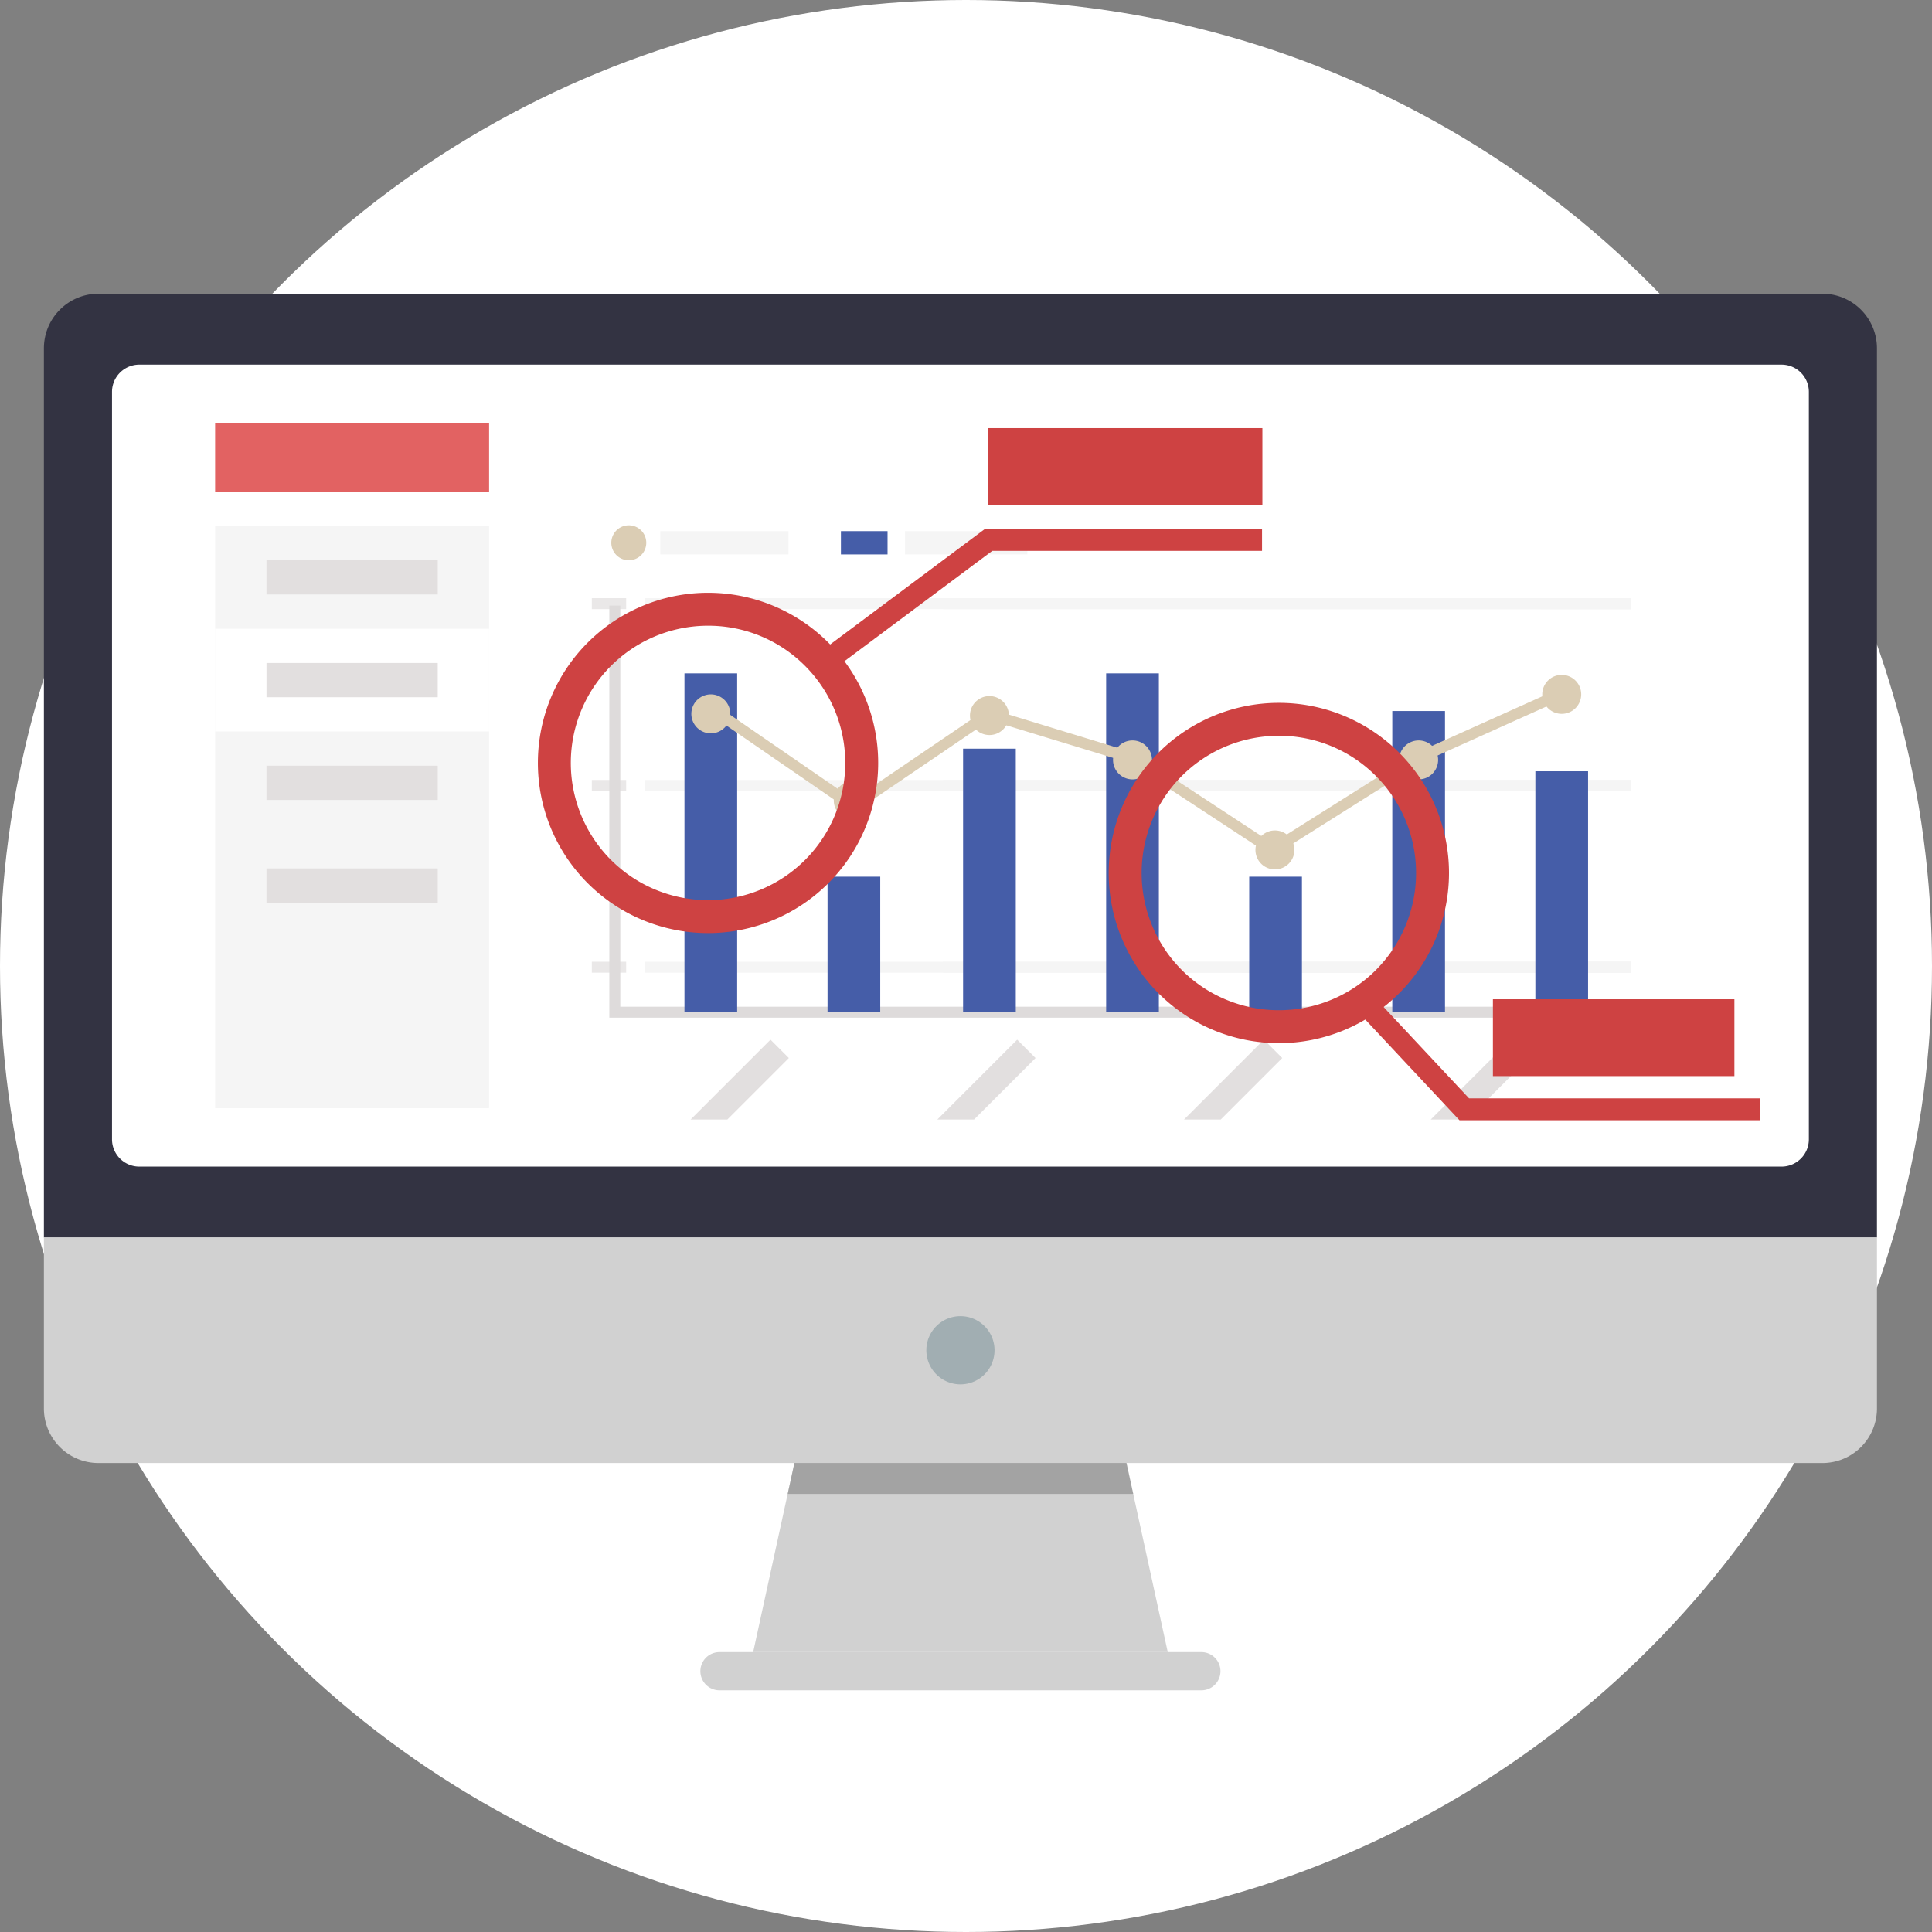
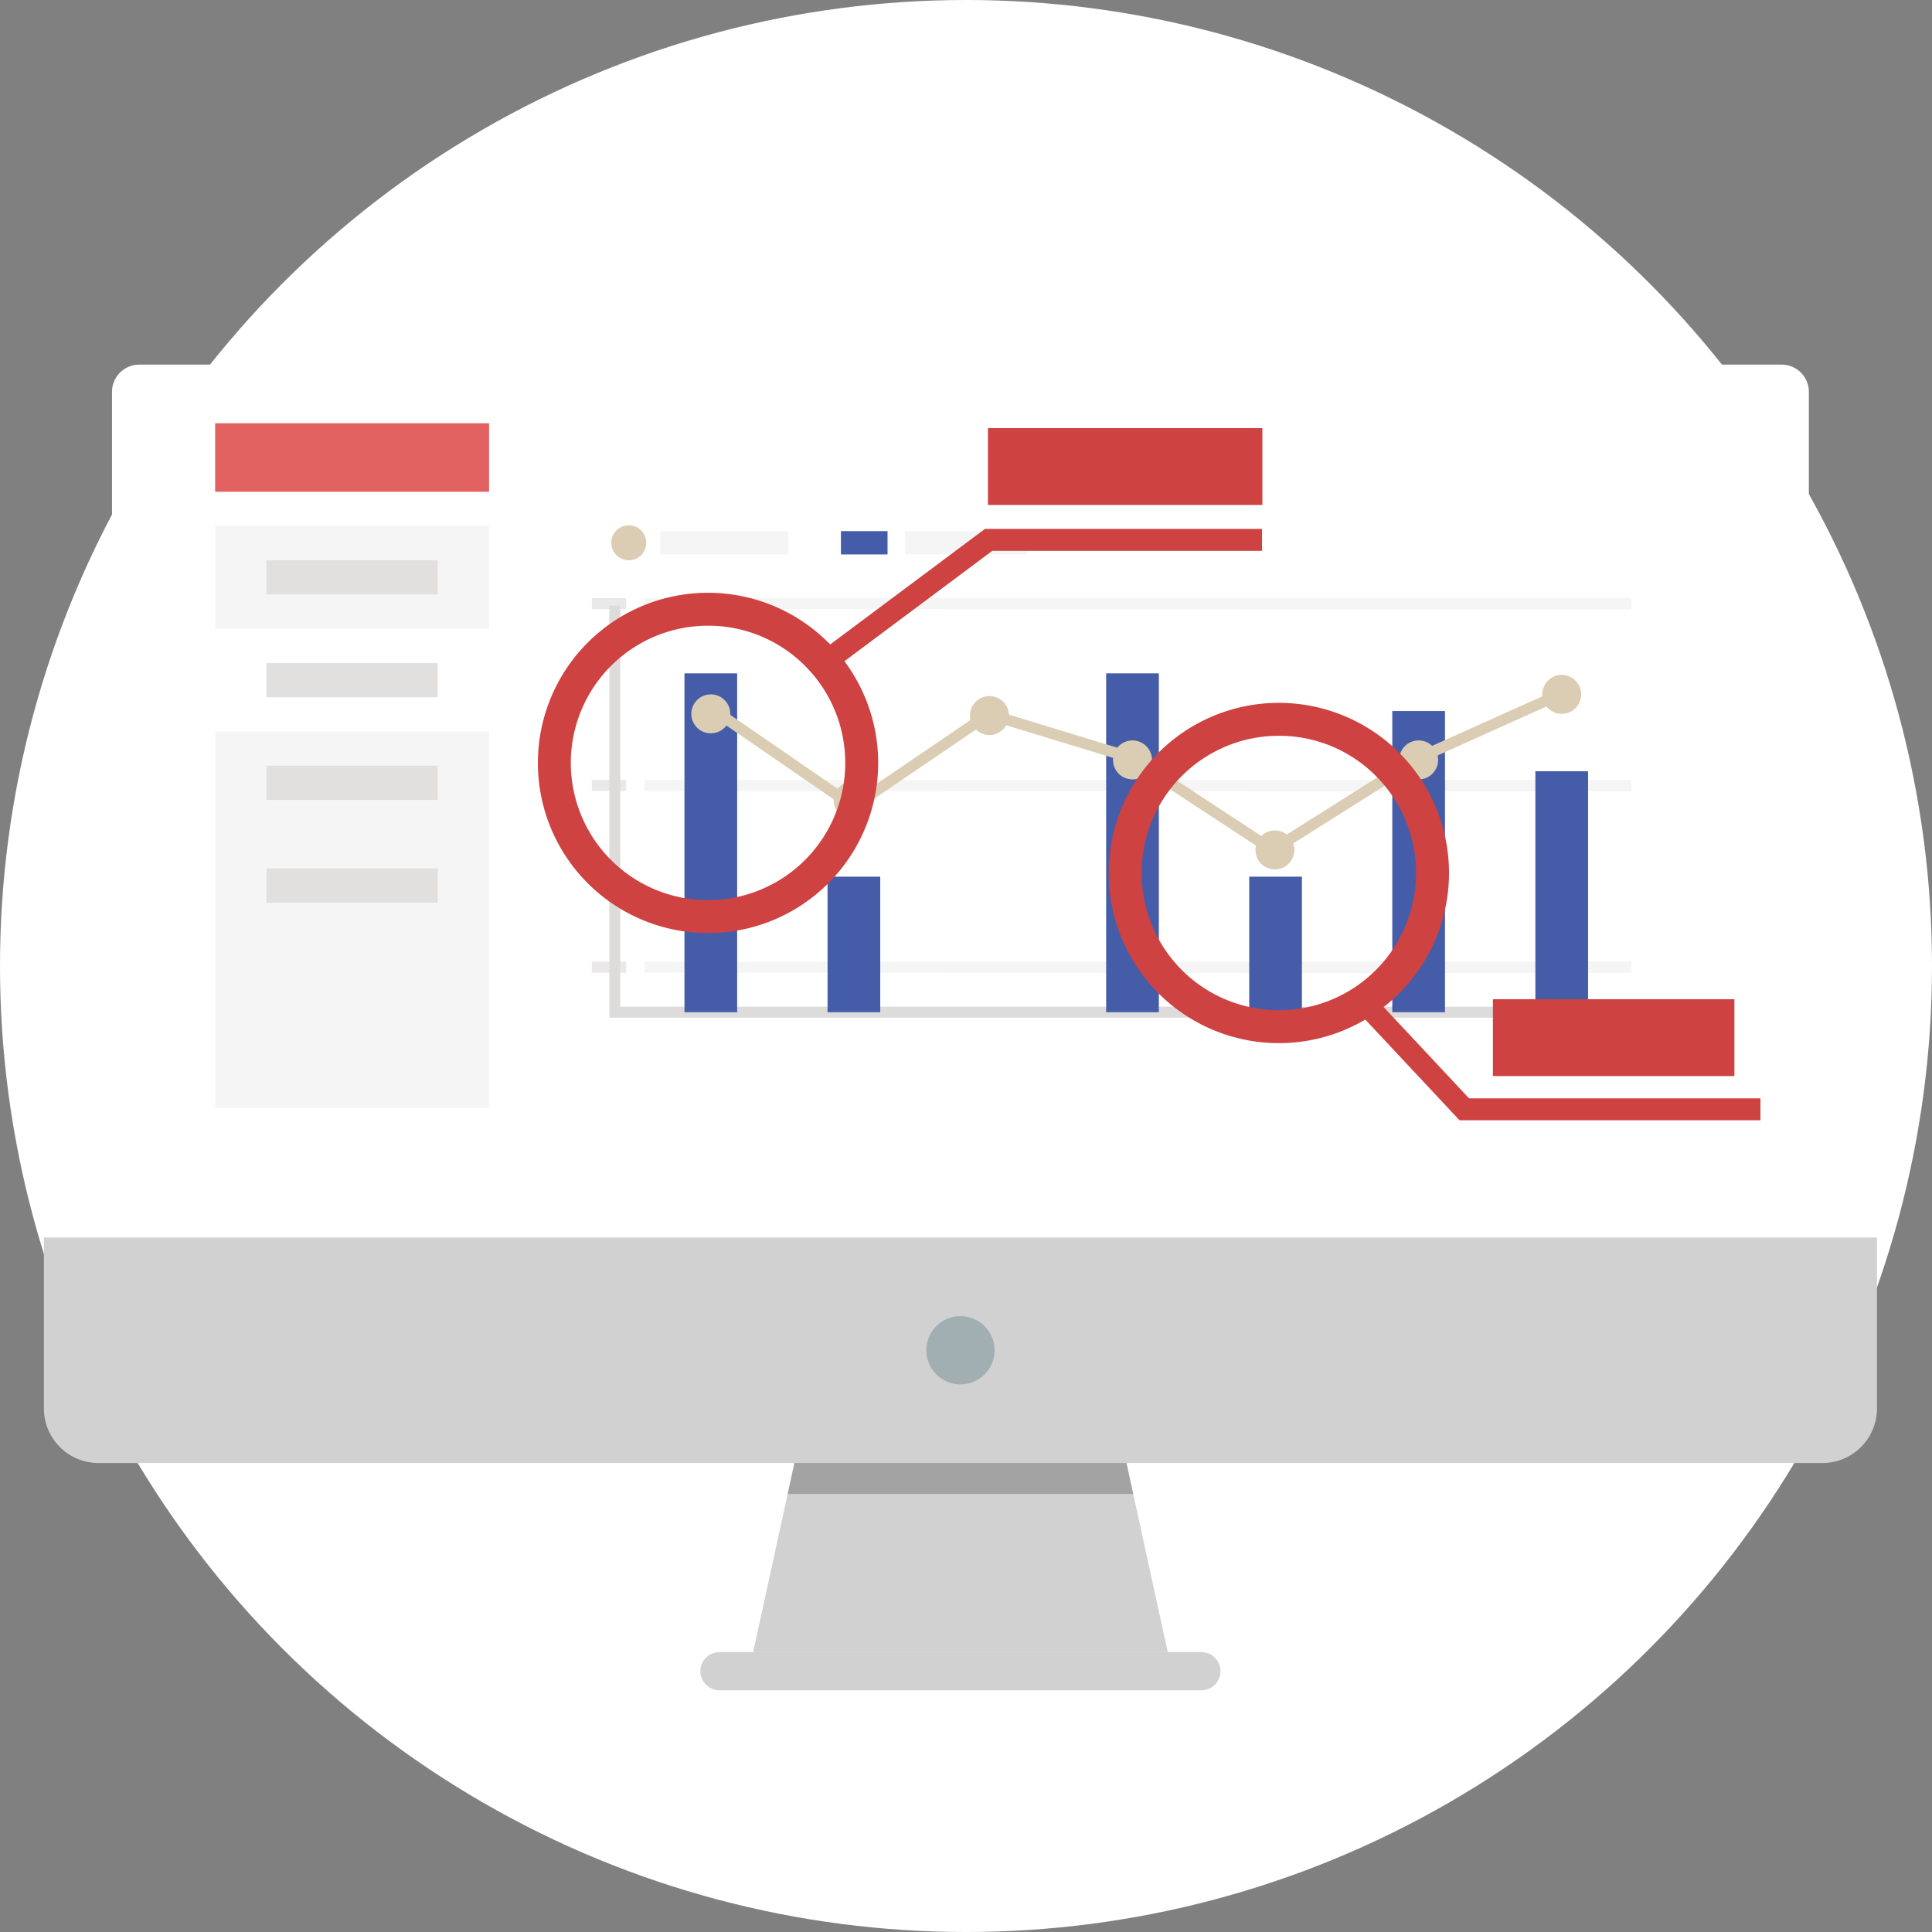
<svg xmlns="http://www.w3.org/2000/svg" width="176" height="176" viewBox="0 0 176 176">
  <rect x="0" y="0" width="176" height="176" fill="#808080" stroke="none" />
  <defs>
    <clipPath id="a">
      <rect width="168" height="127.227" fill="none" />
    </clipPath>
    <clipPath id="b">
      <rect width="288.922" height="127.227" fill="none" />
    </clipPath>
    <clipPath id="c">
      <rect width="31.485" height="2.818" fill="none" />
    </clipPath>
    <clipPath id="d">
      <rect width="3.128" height="37.047" fill="none" />
    </clipPath>
    <clipPath id="e">
      <rect width="89.862" height="37.047" fill="none" />
    </clipPath>
    <clipPath id="g">
-       <rect width="86.211" height="7.276" fill="none" />
-     </clipPath>
+       </clipPath>
  </defs>
  <g transform="translate(-262 -1868.945)">
    <circle cx="88" cy="88" r="88" transform="translate(262 1868.945)" fill="#fff" />
    <g transform="translate(266 1895.701)">
      <g clip-path="url(#a)">
        <path d="M140.728,168.67H112.9l-4.97,22.778H145.7Z" transform="translate(-43.32 -67.701)" fill="#d1d1d1" />
        <g clip-path="url(#b)">
-           <path d="M166.985,4.97A4.97,4.97,0,0,0,162.016,0H4.97A4.97,4.97,0,0,0,0,4.97V85.978H166.985Z" fill="#333342" />
          <path d="M162.456,10.792H12.848a2.485,2.485,0,0,0-2.485,2.485V81.363a2.485,2.485,0,0,0,2.485,2.485H162.456a2.485,2.485,0,0,0,2.485-2.485V13.277a2.485,2.485,0,0,0-2.485-2.485" transform="translate(-4.159 -4.332)" fill="#fff" />
          <path d="M0,143.626V159.2a4.97,4.97,0,0,0,4.97,4.97H162.016a4.97,4.97,0,0,0,4.97-4.97V143.626Z" transform="translate(0 -57.648)" fill="#d1d1d1" />
          <path d="M140.5,158.7a3.106,3.106,0,1,1-3.106-3.106A3.106,3.106,0,0,1,140.5,158.7" transform="translate(-53.9 -62.452)" fill="#a1aeb2" />
          <path d="M145.541,210.2h-43.9a1.739,1.739,0,1,1,0-3.479h43.9a1.739,1.739,0,1,1,0,3.479" transform="translate(-40.099 -82.974)" fill="#d1d1d1" />
          <g transform="translate(67.75 106.518)" opacity="0.4" style="mix-blend-mode:multiply;isolation:isolate">
            <g clip-path="url(#c)">
              <path d="M144.662,180.756l-.614-2.818H113.792l-.614,2.818Z" transform="translate(-113.177 -177.938)" fill="#606060" />
            </g>
          </g>
        </g>
        <g transform="translate(49.914 27.643)">
          <g clip-path="url(#d)">
            <path d="M3.549.5H0v-1H3.549Z" transform="translate(0 0.592)" fill="#eae8e8" />
            <path d="M3.549.5H0v-1H3.549Z" transform="translate(0 17.152)" fill="#eae8e8" />
            <path d="M3.549.5H0v-1H3.549Z" transform="translate(0 33.712)" fill="#eae8e8" />
          </g>
        </g>
        <g transform="translate(54.716 27.643)">
          <g clip-path="url(#e)">
            <path d="M152.589.5H0v-1H152.589Z" transform="translate(0 0.592)" fill="#f5f5f5" />
            <path d="M152.589.5H0v-1H152.589Z" transform="translate(27.206 0.592)" fill="#f5f5f5" />
            <path d="M152.589.5H0v-1H152.589Z" transform="translate(54.412 0.592)" fill="#f5f5f5" />
            <path d="M152.589.5H0v-1H152.589Z" transform="translate(81.617 0.592)" fill="#f5f5f5" />
            <path d="M152.589.5H0v-1H152.589Z" transform="translate(0 17.152)" fill="#f5f5f5" />
            <path d="M152.589.5H0v-1H152.589Z" transform="translate(27.206 17.152)" fill="#f5f5f5" />
            <path d="M152.589.5H0v-1H152.589Z" transform="translate(54.412 17.152)" fill="#f5f5f5" />
            <path d="M152.589.5H0v-1H152.589Z" transform="translate(81.617 17.152)" fill="#f5f5f5" />
            <path d="M152.589.5H0v-1H152.589Z" transform="translate(0 33.712)" fill="#f5f5f5" />
            <path d="M152.589.5H0v-1H152.589Z" transform="translate(27.206 33.712)" fill="#f5f5f5" />
            <path d="M152.589.5H0v-1H152.589Z" transform="translate(54.412 33.712)" fill="#f5f5f5" />
            <path d="M152.589.5H0v-1H152.589Z" transform="translate(81.617 33.712)" fill="#f5f5f5" />
          </g>
        </g>
        <g clip-path="url(#b)">
          <path d="M180.736,85H86.38V47.457h1V84h93.356Z" transform="translate(-34.872 -19.048)" fill="#dedbdb" />
          <rect width="11.676" height="2.123" transform="translate(56.152 21.628)" fill="#f5f5f5" />
          <rect width="11.146" height="2.123" transform="translate(78.443 21.628)" fill="#f5f5f5" />
          <path d="M87.938,35.242a1.592,1.592,0,1,1-1.592,1.592,1.592,1.592,0,0,1,1.592-1.592" transform="translate(-34.657 -14.145)" fill="#dbcdb4" />
          <rect width="4.247" height="2.123" transform="translate(72.606 21.628)" fill="#455da8" />
        </g>
        <g transform="translate(56.152 67.955)">
          <g clip-path="url(#g)">
            <rect width="10.646" height="2.365" transform="translate(2.509 7.528) rotate(-45)" fill="#e2dfdf" />
            <rect width="10.646" height="2.365" transform="translate(24.983 7.528) rotate(-45)" fill="#e2dfdf" />
            <rect width="10.646" height="2.365" transform="translate(47.457 7.528) rotate(-45)" fill="#e2dfdf" />
            <rect width="10.646" height="2.365" transform="translate(69.932 7.528) rotate(-45)" fill="#e2dfdf" />
          </g>
        </g>
        <g clip-path="url(#b)">
          <rect width="4.801" height="30.869" transform="translate(58.353 34.586)" fill="#455da8" />
          <rect width="4.801" height="12.348" transform="translate(71.387 53.107)" fill="#455da8" />
-           <rect width="4.801" height="24.008" transform="translate(83.735 41.447)" fill="#455da8" />
          <rect width="4.801" height="30.869" transform="translate(96.768 34.586)" fill="#455da8" />
          <rect width="4.801" height="12.348" transform="translate(109.801 53.107)" fill="#455da8" />
          <rect width="4.801" height="27.439" transform="translate(122.834 38.016)" fill="#455da8" />
          <rect width="4.801" height="21.951" transform="translate(135.868 43.504)" fill="#455da8" />
          <path d="M152.652,75.743l-12.945-8.5-12.818-3.912-12.421,8.44-13.278-9.138.567-.824,12.714,8.751,12.251-8.325,13.413,4.094,12.527,8.223,13.015-8.207,12.954-5.825.41.912-12.89,5.8Z" transform="translate(-40.73 -24.475)" fill="#dbcdb4" />
          <path d="M100.3,60.973a1.774,1.774,0,1,1-1.774,1.774,1.774,1.774,0,0,1,1.774-1.774" transform="translate(-39.546 -24.473)" fill="#dbcdb4" />
          <path d="M121.975,74.155a1.774,1.774,0,1,1-1.774,1.774,1.774,1.774,0,0,1,1.774-1.774" transform="translate(-48.246 -29.764)" fill="#dbcdb4" />
          <path d="M142.7,61.232a1.774,1.774,0,1,1-1.774,1.774,1.774,1.774,0,0,1,1.774-1.774" transform="translate(-56.565 -24.577)" fill="#dbcdb4" />
          <path d="M164.472,67.984a1.774,1.774,0,1,1-1.774,1.774,1.774,1.774,0,0,1,1.774-1.774" transform="translate(-65.304 -27.287)" fill="#dbcdb4" />
          <path d="M186.144,81.681a1.774,1.774,0,1,1-1.774,1.774,1.774,1.774,0,0,1,1.774-1.774" transform="translate(-74.002 -32.785)" fill="#dbcdb4" />
          <path d="M208.016,67.984a1.774,1.774,0,1,1-1.774,1.774,1.774,1.774,0,0,1,1.774-1.774" transform="translate(-82.781 -27.287)" fill="#dbcdb4" />
          <path d="M229.79,58.009a1.774,1.774,0,1,1-1.774,1.774,1.774,1.774,0,0,1,1.774-1.774" transform="translate(-91.521 -23.284)" fill="#dbcdb4" />
          <rect width="24.957" height="53.033" transform="translate(15.598 21.161)" fill="#f5f5f5" />
          <path d="M0,0H24.957V6.239H0Z" transform="translate(15.598 11.802)" fill="#e26262" />
          <rect width="24.957" height="9.359" transform="translate(15.598 30.52)" fill="#fff" />
          <rect width="15.598" height="3.119" transform="translate(20.278 24.281)" fill="#e2dfdf" />
          <rect width="15.598" height="3.119" transform="translate(20.278 33.64)" fill="#e2dfdf" />
          <rect width="15.598" height="3.119" transform="translate(20.278 42.998)" fill="#e2dfdf" />
          <rect width="15.598" height="3.119" transform="translate(20.278 52.357)" fill="#e2dfdf" />
        </g>
      </g>
    </g>
    <path d="M15.5,3A12.5,12.5,0,0,0,6.661,24.339,12.5,12.5,0,1,0,24.339,6.661,12.418,12.418,0,0,0,15.5,3m0-3A15.5,15.5,0,1,1,0,15.5,15.5,15.5,0,0,1,15.5,0Z" transform="translate(363 1932.973)" fill="#ce4242" />
    <path d="M15.5,3A12.5,12.5,0,0,0,6.661,24.339,12.5,12.5,0,1,0,24.339,6.661,12.418,12.418,0,0,0,15.5,3m0-3A15.5,15.5,0,1,1,0,15.5,15.5,15.5,0,0,1,15.5,0Z" transform="translate(311 1922.945)" fill="#ce4242" />
    <path d="M412.37,2041.026H384.959l-9.213-9.847,1.46-1.366,8.62,9.214H412.37Z" transform="translate(10 -70.027)" fill="#ce4242" />
    <path d="M319.02,2054.773l-1.2-1.6,15.9-11.87H358.96v2H334.386Z" transform="translate(18.008 -124.177)" fill="#ce4242" />
    <rect width="22" height="7" transform="translate(398 1959.973)" fill="#ce4242" />
    <rect width="25" height="7" transform="translate(352 1907.945)" fill="#ce4242" />
  </g>
</svg>